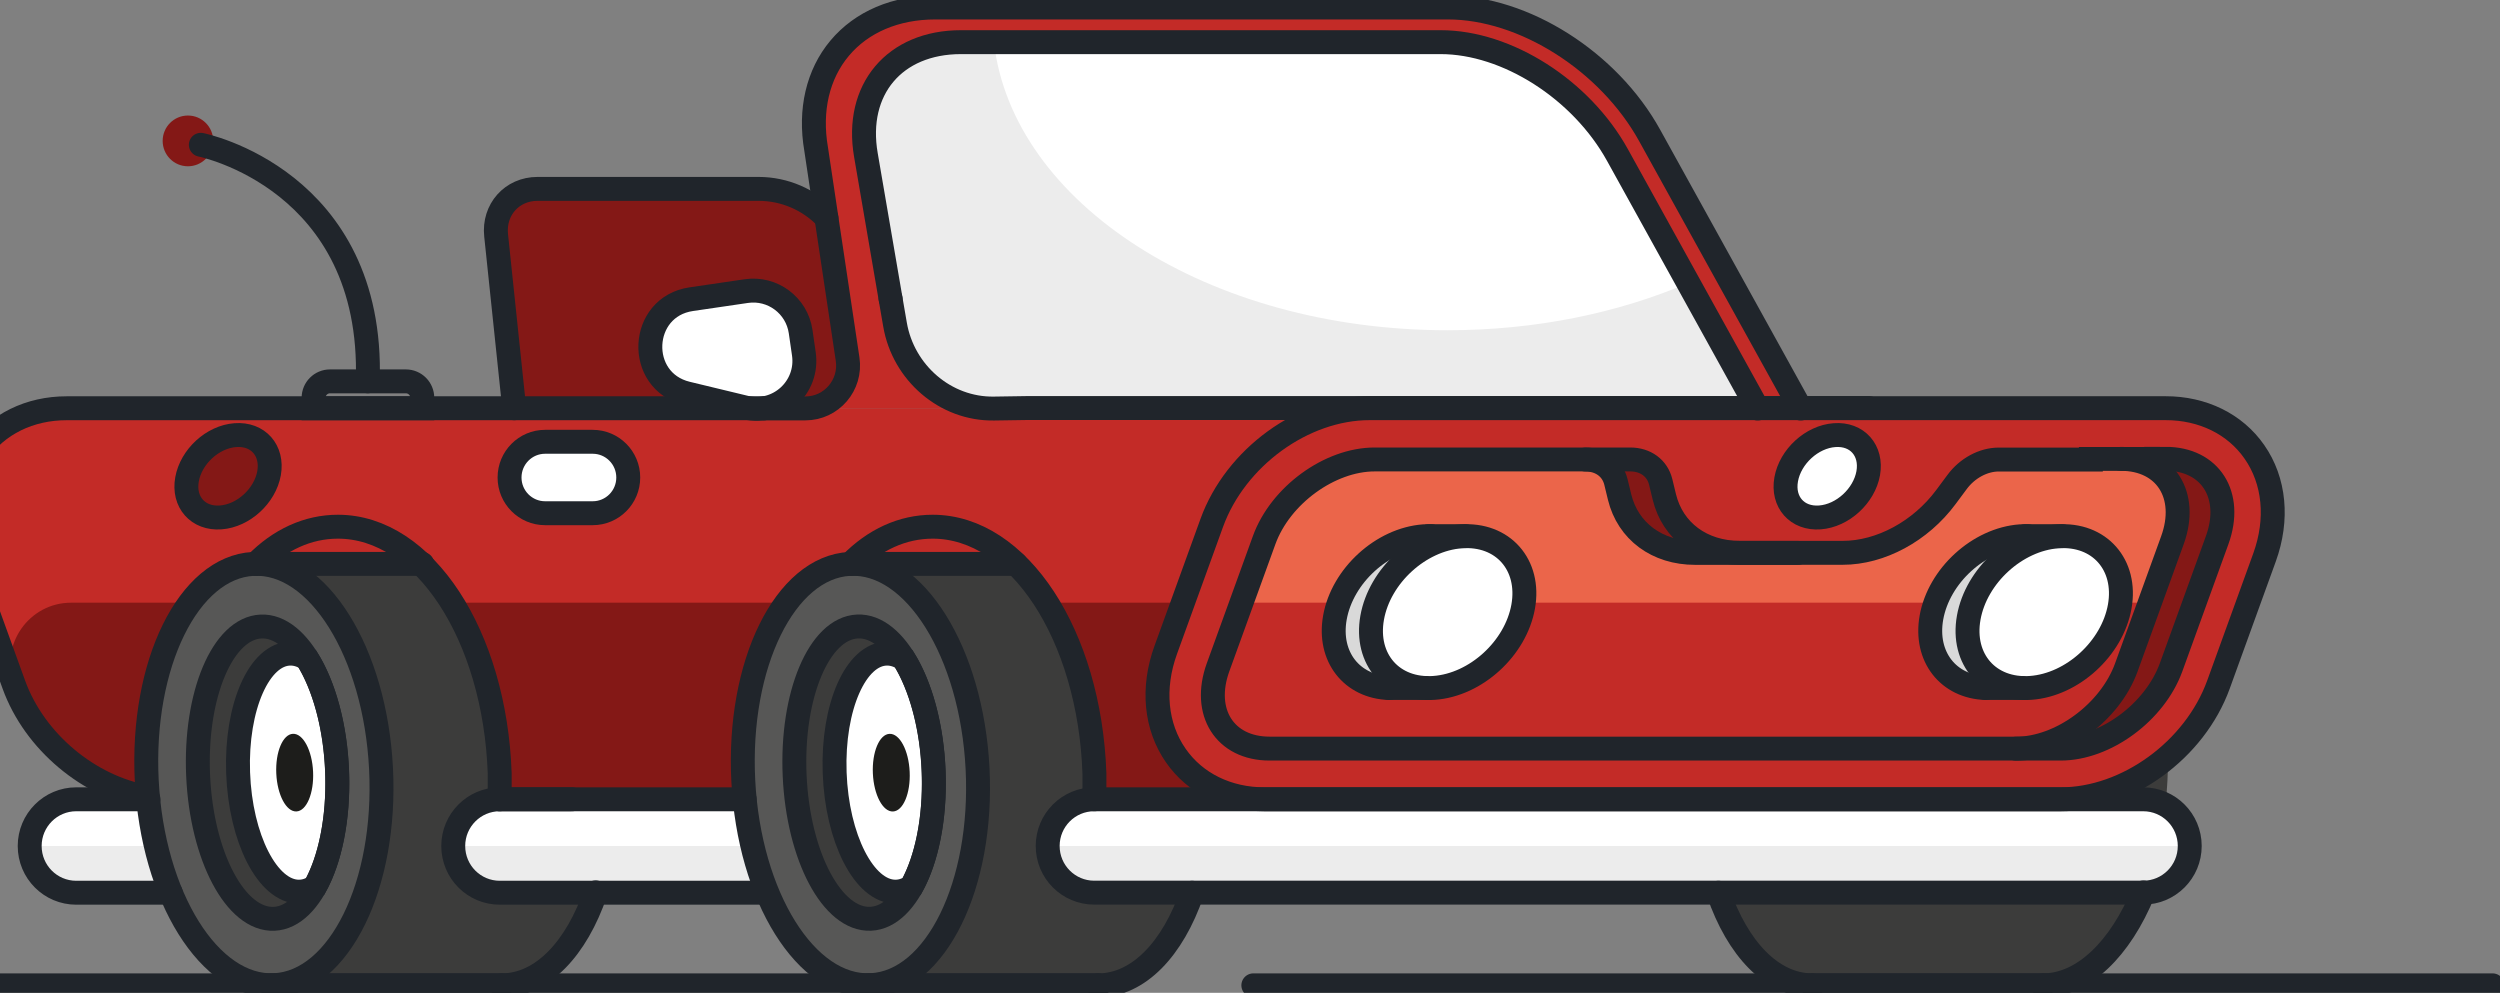
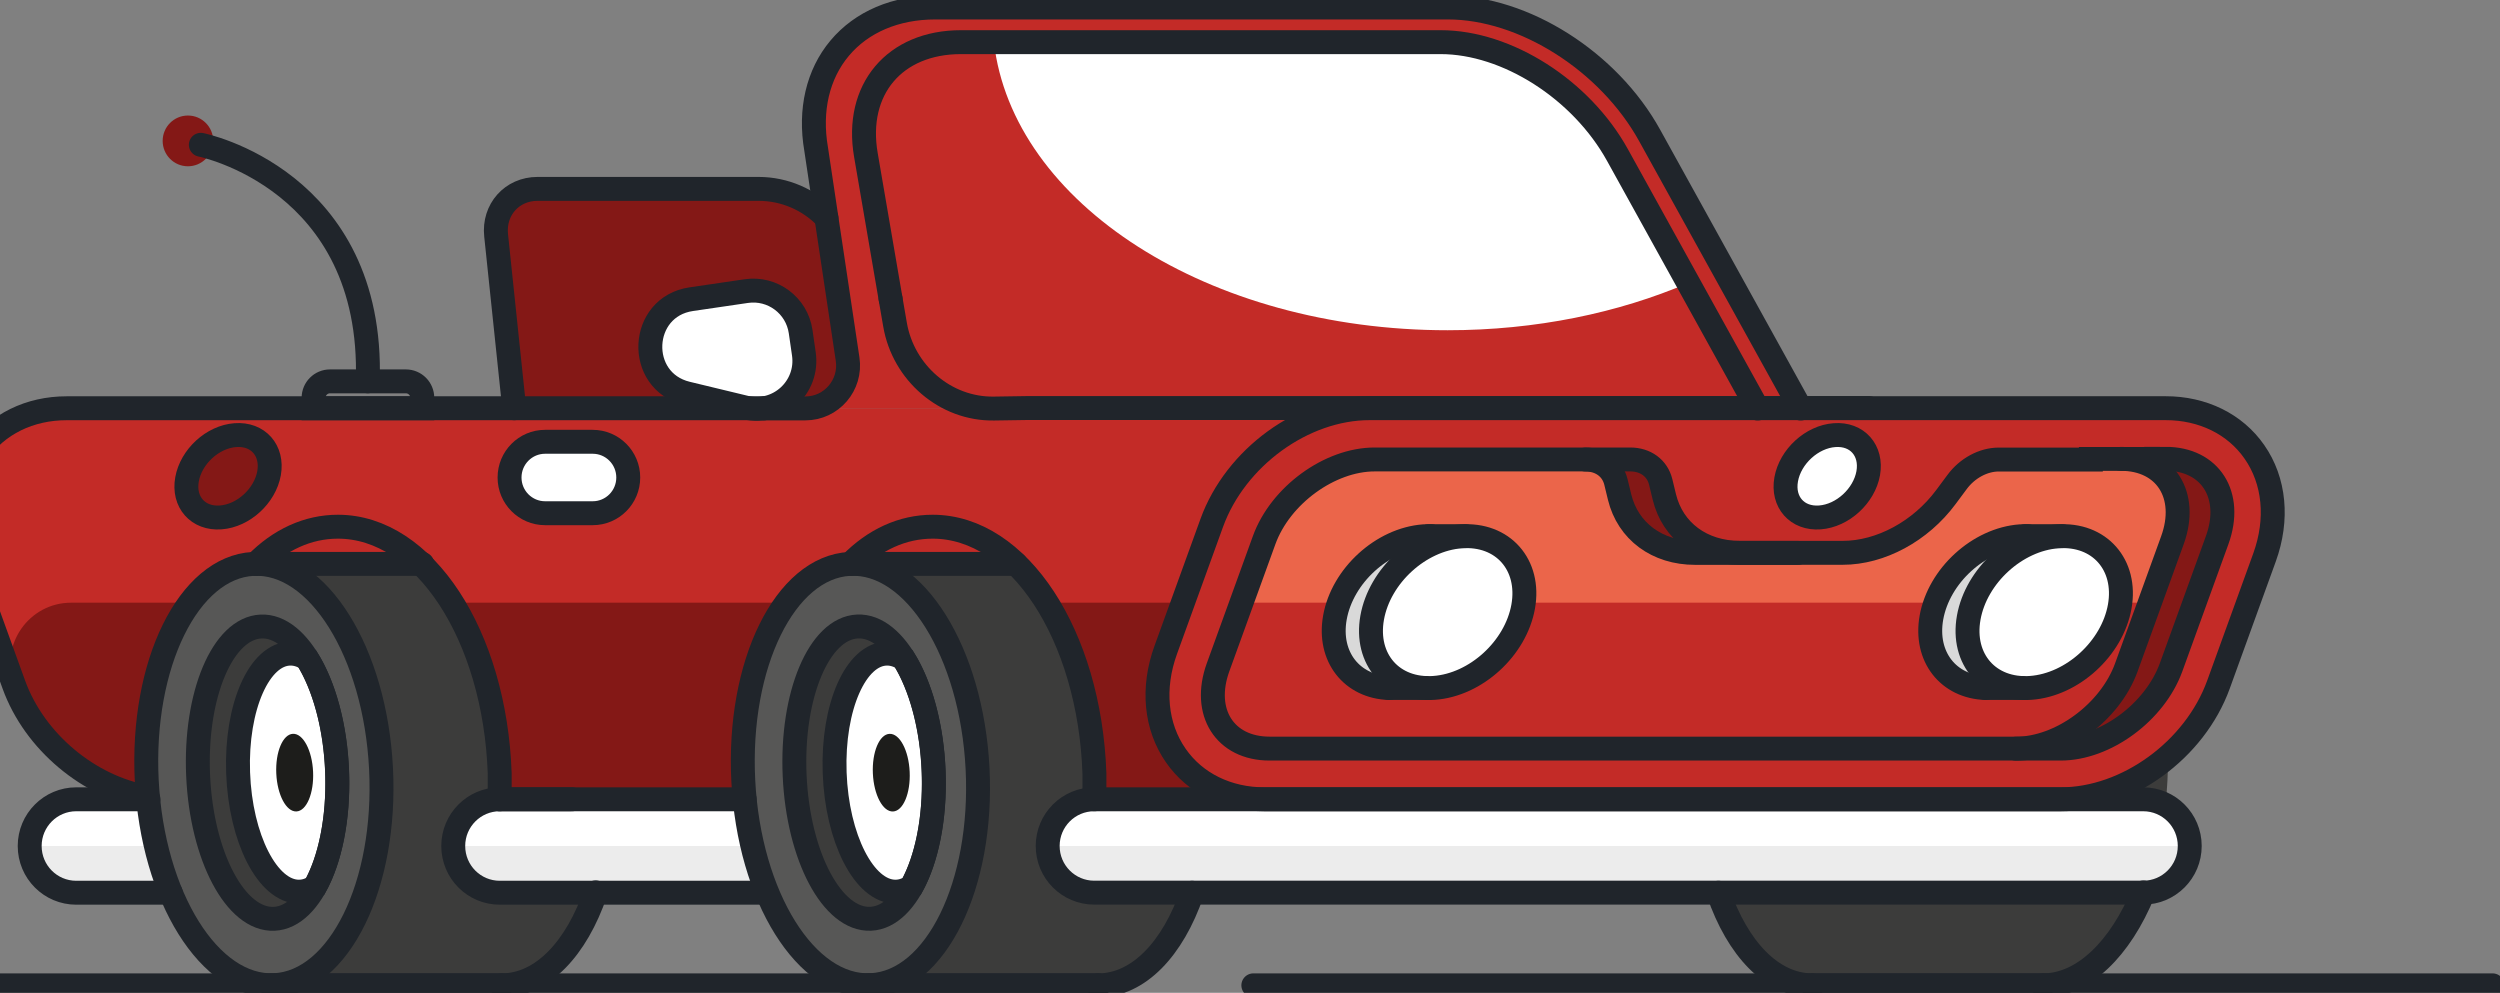
<svg xmlns="http://www.w3.org/2000/svg" width="209" height="83" viewBox="0 0 209 83" fill="none">
  <rect x="0" y="0" width="209" height="83" fill="#808080" stroke="none" />
  <g clip-path="url(#clip0_332_2143)">
    <path d="M151.843 74.626C153.988 74.626 155.733 72.879 155.733 70.72C155.733 68.567 153.994 66.814 151.843 66.814C151.843 66.814 152.006 58.953 153.346 55.06C154.686 51.167 158.389 47.136 158.389 47.136H172.003L170.775 82.368H151.513C148.128 82.368 145.254 79.295 143.652 74.626H151.837H151.843Z" fill="#3C3C3B" />
    <path d="M181.198 65.264C181.691 55.539 177.705 47.432 172.297 47.156C166.888 46.88 162.105 54.54 161.612 64.265C161.12 73.99 165.105 82.097 170.514 82.373C175.922 82.649 180.706 74.99 181.198 65.264Z" fill="#3C3C3B" />
    <path d="M105.72 66.821C102.621 66.821 99.916 65.494 98.302 63.172C96.606 60.743 96.3 57.526 97.454 54.34L101.306 43.706C103.288 38.242 108.955 34.124 114.497 34.124H181.048C184.146 34.124 186.852 35.451 188.466 37.773C190.162 40.202 190.467 43.419 189.314 46.604L185.461 57.238C183.479 62.702 177.806 66.821 172.271 66.821H105.72Z" fill="#C32B27" />
    <path d="M156.183 39.563C156.519 37.66 155.26 36.233 153.365 36.377C151.47 36.515 149.668 38.167 149.326 40.07C148.983 41.973 150.248 43.4 152.143 43.256C154.038 43.118 155.84 41.466 156.183 39.563Z" fill="white" />
    <path d="M177.763 55.792L181.616 45.159C182.975 41.403 181.049 38.361 177.308 38.361H174.79V38.411H167.079C165.801 38.411 164.454 39.137 163.607 40.289L162.672 41.547C160.558 44.401 157.217 46.21 154.044 46.21H145.448C142.275 46.21 139.831 44.401 139.133 41.541L138.828 40.283C138.547 39.131 137.562 38.405 136.284 38.405H114.909C111.169 38.405 107.036 41.397 105.677 45.146L101.824 55.78C100.465 59.535 102.392 62.577 106.132 62.577H168.525C172.265 62.577 176.398 59.535 177.757 55.78L177.763 55.792Z" fill="#EB654A" />
    <path d="M135.092 40.295L135.398 41.553C136.09 44.407 138.539 46.222 141.712 46.222H145.453C142.28 46.222 139.836 44.414 139.138 41.553L138.832 40.295C138.552 39.144 137.567 38.417 136.289 38.417H132.549C133.827 38.417 134.812 39.144 135.092 40.295Z" fill="#841816" />
    <path d="M181.504 55.792L185.356 45.159C186.715 41.403 184.789 38.361 181.049 38.361H177.308C181.049 38.361 182.975 41.403 181.616 45.159L177.763 55.792C176.404 59.548 172.271 62.59 168.531 62.59H172.271C176.012 62.59 180.145 59.548 181.504 55.792Z" fill="#841816" />
-     <path d="M150.539 34.155L137.904 11.31C134.481 5.12 127.387 0.626 121.048 0.626H78.185C74.868 0.626 72.038 1.834 70.199 4.025C68.367 6.209 67.668 9.201 68.229 12.462L70.361 26.695L70.86 30.024C71.184 32.19 69.513 34.143 67.332 34.143H63.922" fill="#C32B27" />
-     <path d="M142.15 34.111H85.935L83.098 34.155C79.028 34.218 75.518 31.163 74.826 27.139L74.452 24.973L72.389 12.956C71.447 7.486 74.782 3.524 80.331 3.524H120.438C125.986 3.524 132.189 7.48 135.218 12.956L146.944 34.155L142.15 34.111Z" fill="#ECECEC" />
+     <path d="M150.539 34.155L137.904 11.31C134.481 5.12 127.387 0.626 121.048 0.626H78.185C74.868 0.626 72.038 1.834 70.199 4.025C68.367 6.209 67.668 9.201 68.229 12.462L70.361 26.695C71.184 32.19 69.513 34.143 67.332 34.143H63.922" fill="#C32B27" />
    <path d="M14.27 74.626H6.372C4.228 74.626 2.482 72.879 2.482 70.72C2.482 68.561 4.222 66.814 6.372 66.814H12.413C12.413 66.814 13.747 73.455 14.27 74.619V74.626Z" fill="white" />
    <path d="M63.923 74.626H41.781C39.636 74.626 37.891 72.879 37.891 70.72C37.891 68.561 39.63 66.814 41.781 66.814H62.246C62.246 66.814 63.062 73.205 63.923 74.619V74.626Z" fill="white" />
    <path d="M179.172 66.821H91.476C89.328 66.821 87.586 68.568 87.586 70.723C87.586 72.879 89.328 74.626 91.476 74.626H179.172C181.32 74.626 183.062 72.879 183.062 70.723C183.062 68.568 181.32 66.821 179.172 66.821Z" fill="white" />
    <path d="M13.03 70.726C13.03 70.726 13.747 73.462 14.27 74.632H6.372C4.228 74.632 2.482 72.886 2.482 70.726" fill="#ECECEC" />
    <path d="M62.626 70.726C62.626 70.726 63.068 73.211 63.928 74.632H41.786C39.642 74.632 37.897 72.886 37.897 70.726" fill="#ECECEC" />
    <path d="M87.586 70.726C87.586 72.879 89.325 74.632 91.476 74.632H179.178C181.322 74.632 183.068 72.886 183.068 70.726" fill="#ECECEC" />
    <path d="M106.137 62.59C102.397 62.59 100.471 59.548 101.83 55.792L105.682 45.158C106.967 41.622 110.713 38.762 114.266 38.449L115.338 34.13H5.575C2.477 34.13 -0.228 35.457 -1.843 37.779C-3.539 40.208 -3.844 43.425 -2.691 46.611L1.162 57.244C2.895 62.026 7.451 65.775 12.276 66.639L107.228 66.827L108.282 62.596H106.137V62.59Z" fill="#C32B27" />
    <path d="M99.168 50.385H5.949C2.414 50.385 -0.042 53.909 1.167 57.245C2.9 62.026 7.457 65.775 12.282 66.639L101.711 66.827L101.2 65.738L100.645 65.043C97.503 64.906 95.845 59.548 97.204 55.792L99.168 50.385Z" fill="#841816" />
    <path d="M22.493 39.563C22.83 37.66 21.571 36.233 19.676 36.377C17.78 36.515 15.979 38.167 15.636 40.07C15.293 41.973 16.559 43.4 18.454 43.256C20.349 43.118 22.15 41.466 22.493 39.563Z" fill="#841816" />
    <path d="M49.548 36.934H45.571C43.929 36.934 42.598 38.271 42.598 39.92C42.598 41.569 43.929 42.905 45.571 42.905H49.548C51.191 42.905 52.522 41.569 52.522 39.92C52.522 38.271 51.191 36.934 49.548 36.934Z" fill="white" />
    <path d="M91.476 74.626C89.332 74.626 87.586 72.879 87.586 70.72C87.586 68.567 89.326 66.814 91.476 66.814C91.476 66.814 91.314 58.953 89.974 55.06C88.634 51.167 84.931 47.136 84.931 47.136H71.316L72.544 82.368H91.807C95.192 82.368 98.065 79.295 99.667 74.626H91.483H91.476Z" fill="#3C3C3B" />
    <path d="M41.605 74.626C39.461 74.626 37.715 72.879 37.715 70.72C37.715 68.567 39.455 66.814 41.605 66.814C41.605 66.814 41.443 58.953 40.103 55.06C38.763 51.167 35.06 47.136 35.06 47.136H21.445L22.673 82.368H41.936C45.321 82.368 48.194 79.295 49.796 74.626H41.611H41.605Z" fill="#3C3C3B" />
    <path d="M72.822 82.36C78.231 82.084 82.216 73.976 81.724 64.251C81.231 54.526 76.448 46.866 71.039 47.142C65.631 47.418 61.645 55.526 62.138 65.251C62.63 74.976 67.414 82.636 72.822 82.36Z" fill="#575756" />
    <path d="M22.953 82.361C28.361 82.084 32.347 73.977 31.854 64.252C31.362 54.527 26.578 46.867 21.17 47.143C15.761 47.419 11.776 55.526 12.268 65.252C12.761 74.977 17.544 82.636 22.953 82.361Z" fill="#575756" />
    <path d="M72.788 76.809C75.993 76.663 78.345 71.075 78.041 64.328C77.737 57.58 74.892 52.228 71.687 52.374C68.481 52.519 66.129 58.107 66.433 64.855C66.737 71.603 69.582 76.954 72.788 76.809Z" fill="#3C3C3B" />
    <path d="M22.918 76.812C26.124 76.666 28.476 71.079 28.172 64.331C27.868 57.583 25.023 52.231 21.818 52.377C18.612 52.523 16.26 58.111 16.564 64.858C16.868 71.606 19.713 76.958 22.918 76.812Z" fill="#3C3C3B" />
    <path d="M75.555 55.073C75.113 54.797 74.645 54.641 74.165 54.641C71.553 54.641 69.584 59.097 69.777 64.593C69.97 70.088 72.245 74.544 74.857 74.544C75.337 74.544 75.792 74.394 76.216 74.112C77.463 71.872 78.192 68.442 78.061 64.593C77.93 60.743 76.958 57.313 75.555 55.073Z" fill="white" />
    <path d="M25.684 55.073C25.242 54.797 24.774 54.641 24.294 54.641C21.682 54.641 19.712 59.097 19.906 64.593C20.099 70.088 22.374 74.544 24.986 74.544C25.466 74.544 25.921 74.394 26.345 74.112C27.592 71.872 28.321 68.442 28.19 64.593C28.059 60.743 27.087 57.313 25.684 55.073Z" fill="white" />
    <path d="M103.794 50.385L101.83 55.792C100.471 59.548 102.397 62.59 106.138 62.59H168.531C172.271 62.59 176.404 59.548 177.763 55.792L179.727 50.385H103.794Z" fill="#C32B27" />
    <path d="M135.218 12.956C132.189 7.486 125.986 3.524 120.438 3.524H83.092C84.632 17 101.02 27.608 121.024 27.608C128.411 27.608 135.299 26.156 141.134 23.659L135.212 12.956H135.218Z" fill="white" />
    <path d="M169.06 57.514H166.99L166.005 57.526C162.882 57.432 160.888 54.916 161.467 51.636C162.091 48.138 165.419 45.09 168.904 44.839C169.11 44.827 169.316 44.82 169.509 44.827H169.783H170.332H172.351" fill="#D9D9D9" />
    <path d="M119.191 57.514H117.121L116.136 57.526C113.013 57.432 111.018 54.916 111.598 51.636C112.221 48.138 115.55 45.09 119.035 44.839C119.241 44.827 119.446 44.82 119.64 44.827H119.914H120.462H122.482" fill="#D9D9D9" />
    <path d="M177.209 50.71C177.832 47.212 175.507 44.583 172.022 44.839C168.538 45.096 165.209 48.138 164.585 51.636C163.962 55.135 166.287 57.764 169.772 57.507C173.257 57.251 176.585 54.209 177.209 50.71Z" fill="white" />
    <path d="M127.338 50.71C127.961 47.212 125.636 44.583 122.151 44.839C118.667 45.096 115.338 48.138 114.714 51.636C114.091 55.135 116.416 57.764 119.901 57.507C123.385 57.251 126.714 54.209 127.338 50.71Z" fill="white" />
    <path d="M69.096 18.207C67.65 16.705 65.624 15.791 63.417 15.791H44.94C42.808 15.791 41.256 17.525 41.481 19.672L42.995 34.13H67.338C69.133 34.13 72.082 31.464 71.109 28.297C70.137 25.13 69.102 18.214 69.102 18.214L69.096 18.207Z" fill="#841816" />
    <path d="M62.309 34.068L57.434 32.891C53.151 31.858 53.432 25.649 57.789 25.011L62.396 24.335C64.584 24.016 66.616 25.53 66.934 27.727L67.202 29.58C67.614 32.39 65.064 34.731 62.309 34.068Z" fill="white" />
    <path d="M15.711 13.901C16.878 13.901 17.824 12.951 17.824 11.78C17.824 10.608 16.878 9.658 15.711 9.658C14.544 9.658 13.598 10.608 13.598 11.78C13.598 12.951 14.544 13.901 15.711 13.901Z" fill="#841816" />
    <path d="M16.789 12.105C16.789 12.105 31.282 14.984 30.746 31.877" stroke="#20252B" stroke-width="2" stroke-miterlimit="10" stroke-linecap="round" />
    <path d="M27.58 31.883H33.932C34.687 31.883 35.304 32.497 35.304 33.26V34.136H26.215V33.26C26.215 32.503 26.826 31.883 27.586 31.883H27.58Z" stroke="#20252B" stroke-width="2" stroke-miterlimit="10" stroke-linecap="round" />
    <path d="M42.99 34.13L41.475 19.672C41.25 17.532 42.796 15.791 44.934 15.791H63.411C65.618 15.791 67.644 16.705 69.09 18.207" stroke="#20252B" stroke-width="2" stroke-miterlimit="10" stroke-linecap="round" />
    <path d="M150.539 34.155L137.904 11.31C134.481 5.12 127.387 0.626 121.048 0.626H78.185C74.868 0.626 72.038 1.834 70.199 4.025C68.367 6.209 67.668 9.201 68.229 12.462L70.361 26.695L70.86 30.024C71.184 32.19 69.513 34.143 67.332 34.143H63.922" stroke="#20252B" stroke-width="2" stroke-miterlimit="10" stroke-linecap="round" />
    <path d="M63.923 34.13H5.575C2.477 34.13 -0.228 35.457 -1.843 37.779C-3.539 40.208 -3.844 43.425 -2.691 46.611L1.162 57.244C2.895 62.026 7.451 65.775 12.276 66.639" stroke="#20252B" stroke-width="2" stroke-miterlimit="10" stroke-linecap="round" />
    <path d="M12.413 66.821H6.372C4.228 66.821 2.482 68.567 2.482 70.726C2.482 72.886 4.222 74.632 6.372 74.632H14.27" stroke="#20252B" stroke-width="2" stroke-miterlimit="10" stroke-linecap="round" />
    <path d="M47.821 66.821H41.781C39.636 66.821 37.891 68.567 37.891 70.726C37.891 72.886 39.63 74.632 41.781 74.632H63.923" stroke="#20252B" stroke-width="2" stroke-miterlimit="10" stroke-linecap="round" />
    <path d="M74.452 24.973L72.389 12.956C71.447 7.486 74.782 3.524 80.331 3.524H120.438C125.986 3.524 132.189 7.48 135.218 12.956L146.944 34.155" stroke="#20252B" stroke-width="2" stroke-miterlimit="10" stroke-linecap="round" />
    <path d="M105.72 66.821C102.621 66.821 99.916 65.494 98.302 63.172C96.606 60.743 96.3 57.526 97.454 54.34L101.306 43.706C103.288 38.242 108.955 34.124 114.497 34.124H181.048C184.146 34.124 186.852 35.451 188.466 37.773C190.162 40.202 190.467 43.419 189.314 46.604L185.461 57.238C183.479 62.702 177.806 66.821 172.271 66.821H105.72Z" stroke="#20252B" stroke-width="2" stroke-miterlimit="10" stroke-linecap="round" />
    <path d="M91.801 82.374C95.186 82.374 98.059 79.301 99.662 74.632" stroke="#20252B" stroke-width="2" stroke-miterlimit="10" stroke-linecap="round" />
    <path d="M91.801 82.374H72.539" stroke="#20252B" stroke-width="2" stroke-miterlimit="10" stroke-linecap="round" />
    <path d="M71.311 47.143H84.931" stroke="#20252B" stroke-width="2" stroke-miterlimit="10" stroke-linecap="round" />
    <path d="M72.822 82.36C78.231 82.084 82.216 73.976 81.724 64.251C81.231 54.526 76.448 46.866 71.039 47.142C65.631 47.418 61.645 55.526 62.138 65.251C62.63 74.976 67.414 82.636 72.822 82.36Z" stroke="#20252B" stroke-width="2" stroke-miterlimit="10" stroke-linecap="round" />
    <path d="M72.788 76.809C75.993 76.663 78.345 71.075 78.041 64.328C77.737 57.58 74.892 52.228 71.687 52.374C68.481 52.519 66.129 58.107 66.433 64.855C66.737 71.602 69.582 76.954 72.788 76.809Z" stroke="#20252B" stroke-width="2" stroke-miterlimit="10" stroke-linecap="round" />
    <path d="M75.555 55.072C75.113 54.797 74.645 54.641 74.165 54.641C71.553 54.641 69.584 59.097 69.777 64.592C69.97 70.088 72.245 74.544 74.857 74.544C75.337 74.544 75.792 74.394 76.216 74.112C77.463 71.871 78.192 68.442 78.061 64.592C77.93 60.743 76.958 57.313 75.555 55.072Z" stroke="#20252B" stroke-width="2" stroke-miterlimit="10" stroke-linecap="round" />
    <path d="M74.657 67.84C75.506 67.801 76.129 66.317 76.049 64.525C75.968 62.733 75.214 61.311 74.364 61.35C73.515 61.388 72.892 62.872 72.972 64.665C73.053 66.457 73.807 67.878 74.657 67.84Z" fill="#1D1D1B" />
    <path d="M41.93 82.374C45.321 82.374 48.201 79.288 49.797 74.601" stroke="#20252B" stroke-width="2" stroke-miterlimit="10" stroke-linecap="round" />
    <path d="M41.93 82.374H22.668" stroke="#20252B" stroke-width="2" stroke-miterlimit="10" stroke-linecap="round" />
    <path d="M21.439 47.143H35.303" stroke="#20252B" stroke-width="2" stroke-miterlimit="10" stroke-linecap="round" />
    <path d="M22.953 82.361C28.361 82.085 32.347 73.977 31.854 64.252C31.362 54.527 26.578 46.867 21.17 47.143C15.761 47.419 11.776 55.527 12.268 65.252C12.761 74.977 17.544 82.637 22.953 82.361Z" stroke="#20252B" stroke-width="2" stroke-miterlimit="10" stroke-linecap="round" />
    <path d="M22.918 76.812C26.124 76.666 28.476 71.079 28.172 64.331C27.868 57.583 25.023 52.231 21.818 52.377C18.612 52.523 16.26 58.111 16.564 64.858C16.868 71.606 19.713 76.958 22.918 76.812Z" stroke="#20252B" stroke-width="2" stroke-miterlimit="10" stroke-linecap="round" />
    <path d="M25.684 55.073C25.242 54.797 24.774 54.641 24.294 54.641C21.682 54.641 19.712 59.097 19.906 64.593C20.099 70.088 22.374 74.544 24.986 74.544C25.466 74.544 25.921 74.394 26.345 74.112C27.592 71.872 28.321 68.442 28.19 64.593C28.059 60.743 27.087 57.313 25.684 55.073Z" stroke="#20252B" stroke-width="2" stroke-miterlimit="10" stroke-linecap="round" />
    <path d="M24.782 67.837C25.631 67.798 26.254 66.314 26.174 64.522C26.093 62.73 25.339 61.308 24.489 61.347C23.64 61.385 23.017 62.869 23.097 64.662C23.178 66.454 23.932 67.875 24.782 67.837Z" fill="#1D1D1B" />
    <path d="M71.103 47.142C73.092 45.108 75.461 44.032 77.973 44.032C85.154 44.032 91.089 53.088 91.494 64.649V66.821" stroke="#20252B" stroke-width="2" stroke-miterlimit="10" stroke-linecap="round" />
    <path d="M21.385 47.142C23.373 45.108 25.742 44.032 28.254 44.032C35.436 44.032 41.37 53.088 41.775 64.649V66.821" stroke="#20252B" stroke-width="2" stroke-miterlimit="10" stroke-linecap="round" />
    <path d="M179.172 66.821H91.476C89.328 66.821 87.586 68.568 87.586 70.723C87.586 72.879 89.328 74.626 91.476 74.626H179.172C181.32 74.626 183.062 72.879 183.062 70.723C183.062 68.568 181.32 66.821 179.172 66.821Z" stroke="#20252B" stroke-width="2" stroke-miterlimit="10" stroke-linecap="round" />
    <path d="M49.548 36.934H45.571C43.929 36.934 42.598 38.271 42.598 39.92C42.598 41.569 43.929 42.905 45.571 42.905H49.548C51.191 42.905 52.522 41.569 52.522 39.92C52.522 38.271 51.191 36.934 49.548 36.934Z" stroke="#20252B" stroke-width="2" stroke-miterlimit="10" stroke-linecap="round" />
    <path d="M74.451 24.973L74.825 27.139C75.517 31.163 79.027 34.218 83.097 34.155L85.934 34.111H156.231" stroke="#20252B" stroke-width="2" stroke-miterlimit="10" stroke-linecap="round" />
    <path d="M62.309 34.068L57.434 32.891C53.151 31.858 53.432 25.649 57.789 25.011L62.396 24.335C64.584 24.016 66.616 25.53 66.934 27.727L67.202 29.58C67.614 32.39 65.064 34.731 62.309 34.068Z" stroke="#20252B" stroke-width="2" stroke-miterlimit="10" stroke-linecap="round" />
    <path d="M181.055 38.367H174.796V38.418H167.085C165.807 38.418 164.46 39.144 163.613 40.295L162.678 41.553C160.564 44.407 157.223 46.216 154.05 46.216H145.454C142.281 46.216 139.837 44.407 139.139 41.547L138.834 40.289C138.553 39.137 137.568 38.411 136.29 38.411H114.915C111.174 38.411 107.042 41.403 105.683 45.152L101.83 55.786C100.471 59.541 102.397 62.583 106.138 62.583H172.271C176.011 62.583 180.144 59.541 181.503 55.786L185.356 45.152C186.715 41.397 184.789 38.355 181.048 38.355L181.055 38.367Z" stroke="#20252B" stroke-width="2" stroke-miterlimit="10" stroke-linecap="round" />
    <path d="M168.531 62.59C172.271 62.59 176.404 59.548 177.763 55.792L181.616 45.159C182.975 41.403 181.049 38.361 177.308 38.361" stroke="#20252B" stroke-width="2" stroke-miterlimit="10" stroke-linecap="round" />
    <path d="M150.309 46.222H141.712C138.539 46.222 136.096 44.414 135.398 41.553L135.092 40.295C134.812 39.144 133.827 38.417 132.549 38.417" stroke="#20252B" stroke-width="2" stroke-miterlimit="10" stroke-linecap="round" />
    <path d="M22.493 39.563C22.83 37.66 21.571 36.233 19.676 36.377C17.78 36.515 15.979 38.167 15.636 40.07C15.293 41.973 16.559 43.4 18.454 43.256C20.349 43.118 22.15 41.466 22.493 39.563Z" stroke="#20252B" stroke-width="2" stroke-miterlimit="10" stroke-linecap="round" />
    <path d="M156.183 39.563C156.519 37.66 155.26 36.233 153.365 36.377C151.47 36.515 149.668 38.167 149.326 40.07C148.983 41.973 150.248 43.4 152.143 43.256C154.038 43.118 155.84 41.466 156.183 39.563Z" stroke="#20252B" stroke-width="2" stroke-miterlimit="10" stroke-linecap="round" />
    <path d="M127.338 50.71C127.961 47.212 125.636 44.583 122.151 44.839C118.667 45.096 115.338 48.138 114.714 51.636C114.091 55.135 116.416 57.764 119.901 57.507C123.385 57.251 126.714 54.209 127.338 50.71Z" stroke="#20252B" stroke-width="2" stroke-miterlimit="10" stroke-linecap="round" />
    <path d="M119.639 44.821C119.44 44.821 119.24 44.821 119.035 44.833C115.55 45.09 112.221 48.132 111.598 51.63C111.018 54.91 113.019 57.42 116.136 57.52" stroke="#20252B" stroke-width="2" stroke-miterlimit="10" stroke-linecap="round" />
    <path d="M41.768 66.821H62.252" stroke="#20252B" stroke-width="2" stroke-miterlimit="10" stroke-linecap="round" />
    <path d="M151.519 82.374C148.134 82.374 145.26 79.301 143.658 74.632" stroke="#20252B" stroke-width="2" stroke-miterlimit="10" stroke-linecap="round" />
    <path d="M151.52 82.374H170.782" stroke="#20252B" stroke-width="2" stroke-miterlimit="10" stroke-linecap="round" />
    <path d="M179.191 74.607C177.264 79.295 174.172 82.374 170.781 82.374" stroke="#20252B" stroke-width="2" stroke-miterlimit="10" stroke-linecap="round" />
    <path d="M119.191 57.514H116.137" stroke="#20252B" stroke-width="2" stroke-miterlimit="10" stroke-linecap="round" />
    <path d="M119.434 44.821H122.488" stroke="#20252B" stroke-width="2" stroke-miterlimit="10" stroke-linecap="round" />
    <path d="M177.209 50.71C177.832 47.212 175.507 44.583 172.022 44.839C168.538 45.096 165.209 48.138 164.585 51.636C163.962 55.135 166.287 57.764 169.772 57.507C173.257 57.251 176.585 54.209 177.209 50.71Z" stroke="#20252B" stroke-width="2" stroke-miterlimit="10" stroke-linecap="round" />
    <path d="M169.509 44.821C169.309 44.821 169.11 44.821 168.904 44.833C165.419 45.09 162.09 48.132 161.467 51.63C160.887 54.91 162.888 57.42 166.005 57.52" stroke="#20252B" stroke-width="2" stroke-miterlimit="10" stroke-linecap="round" />
    <path d="M169.06 57.514H166.006" stroke="#20252B" stroke-width="2" stroke-miterlimit="10" stroke-linecap="round" />
    <path d="M169.305 44.821H172.359" stroke="#20252B" stroke-width="2" stroke-miterlimit="10" stroke-linecap="round" />
    <path d="M91.855 82.374H-1.195" stroke="#20252B" stroke-width="2" stroke-miterlimit="10" stroke-linecap="round" />
    <path d="M208.378 82.374H104.779" stroke="#20252B" stroke-width="2" stroke-miterlimit="10" stroke-linecap="round" />
  </g>
  <defs>
    <clipPath id="clip0_332_2143">
      <rect width="209" height="83" fill="white" />
    </clipPath>
  </defs>
</svg>